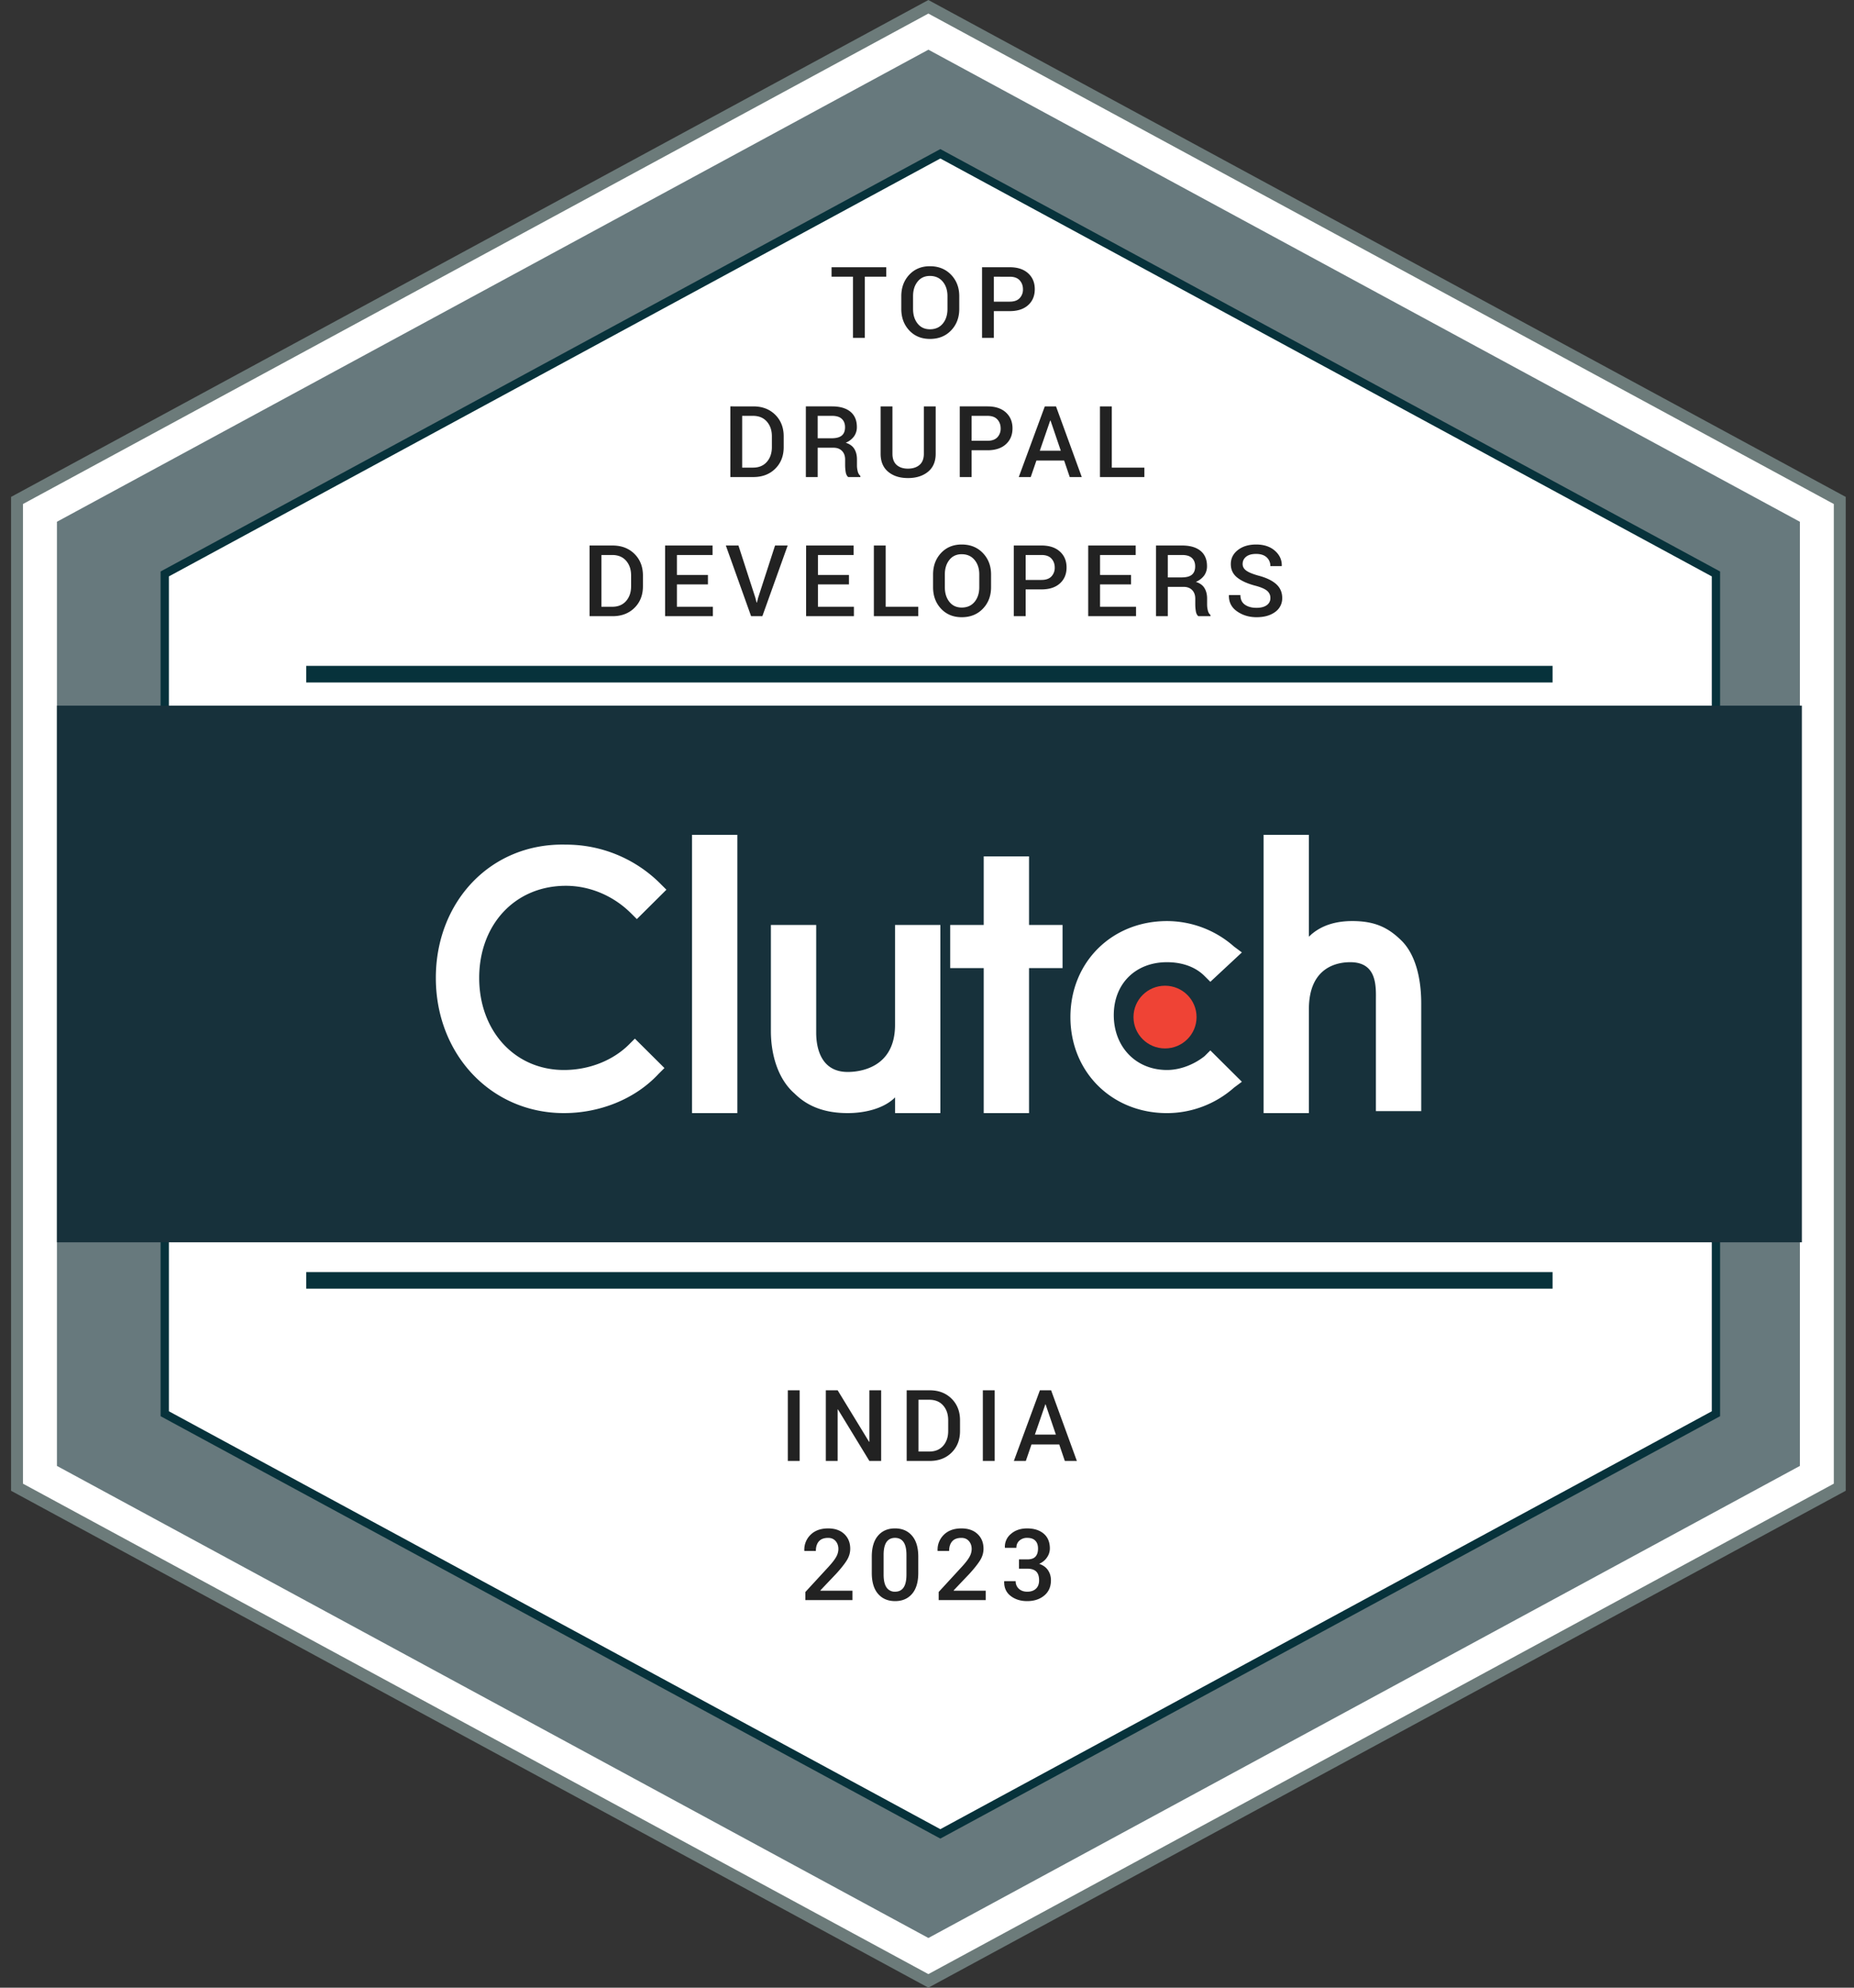
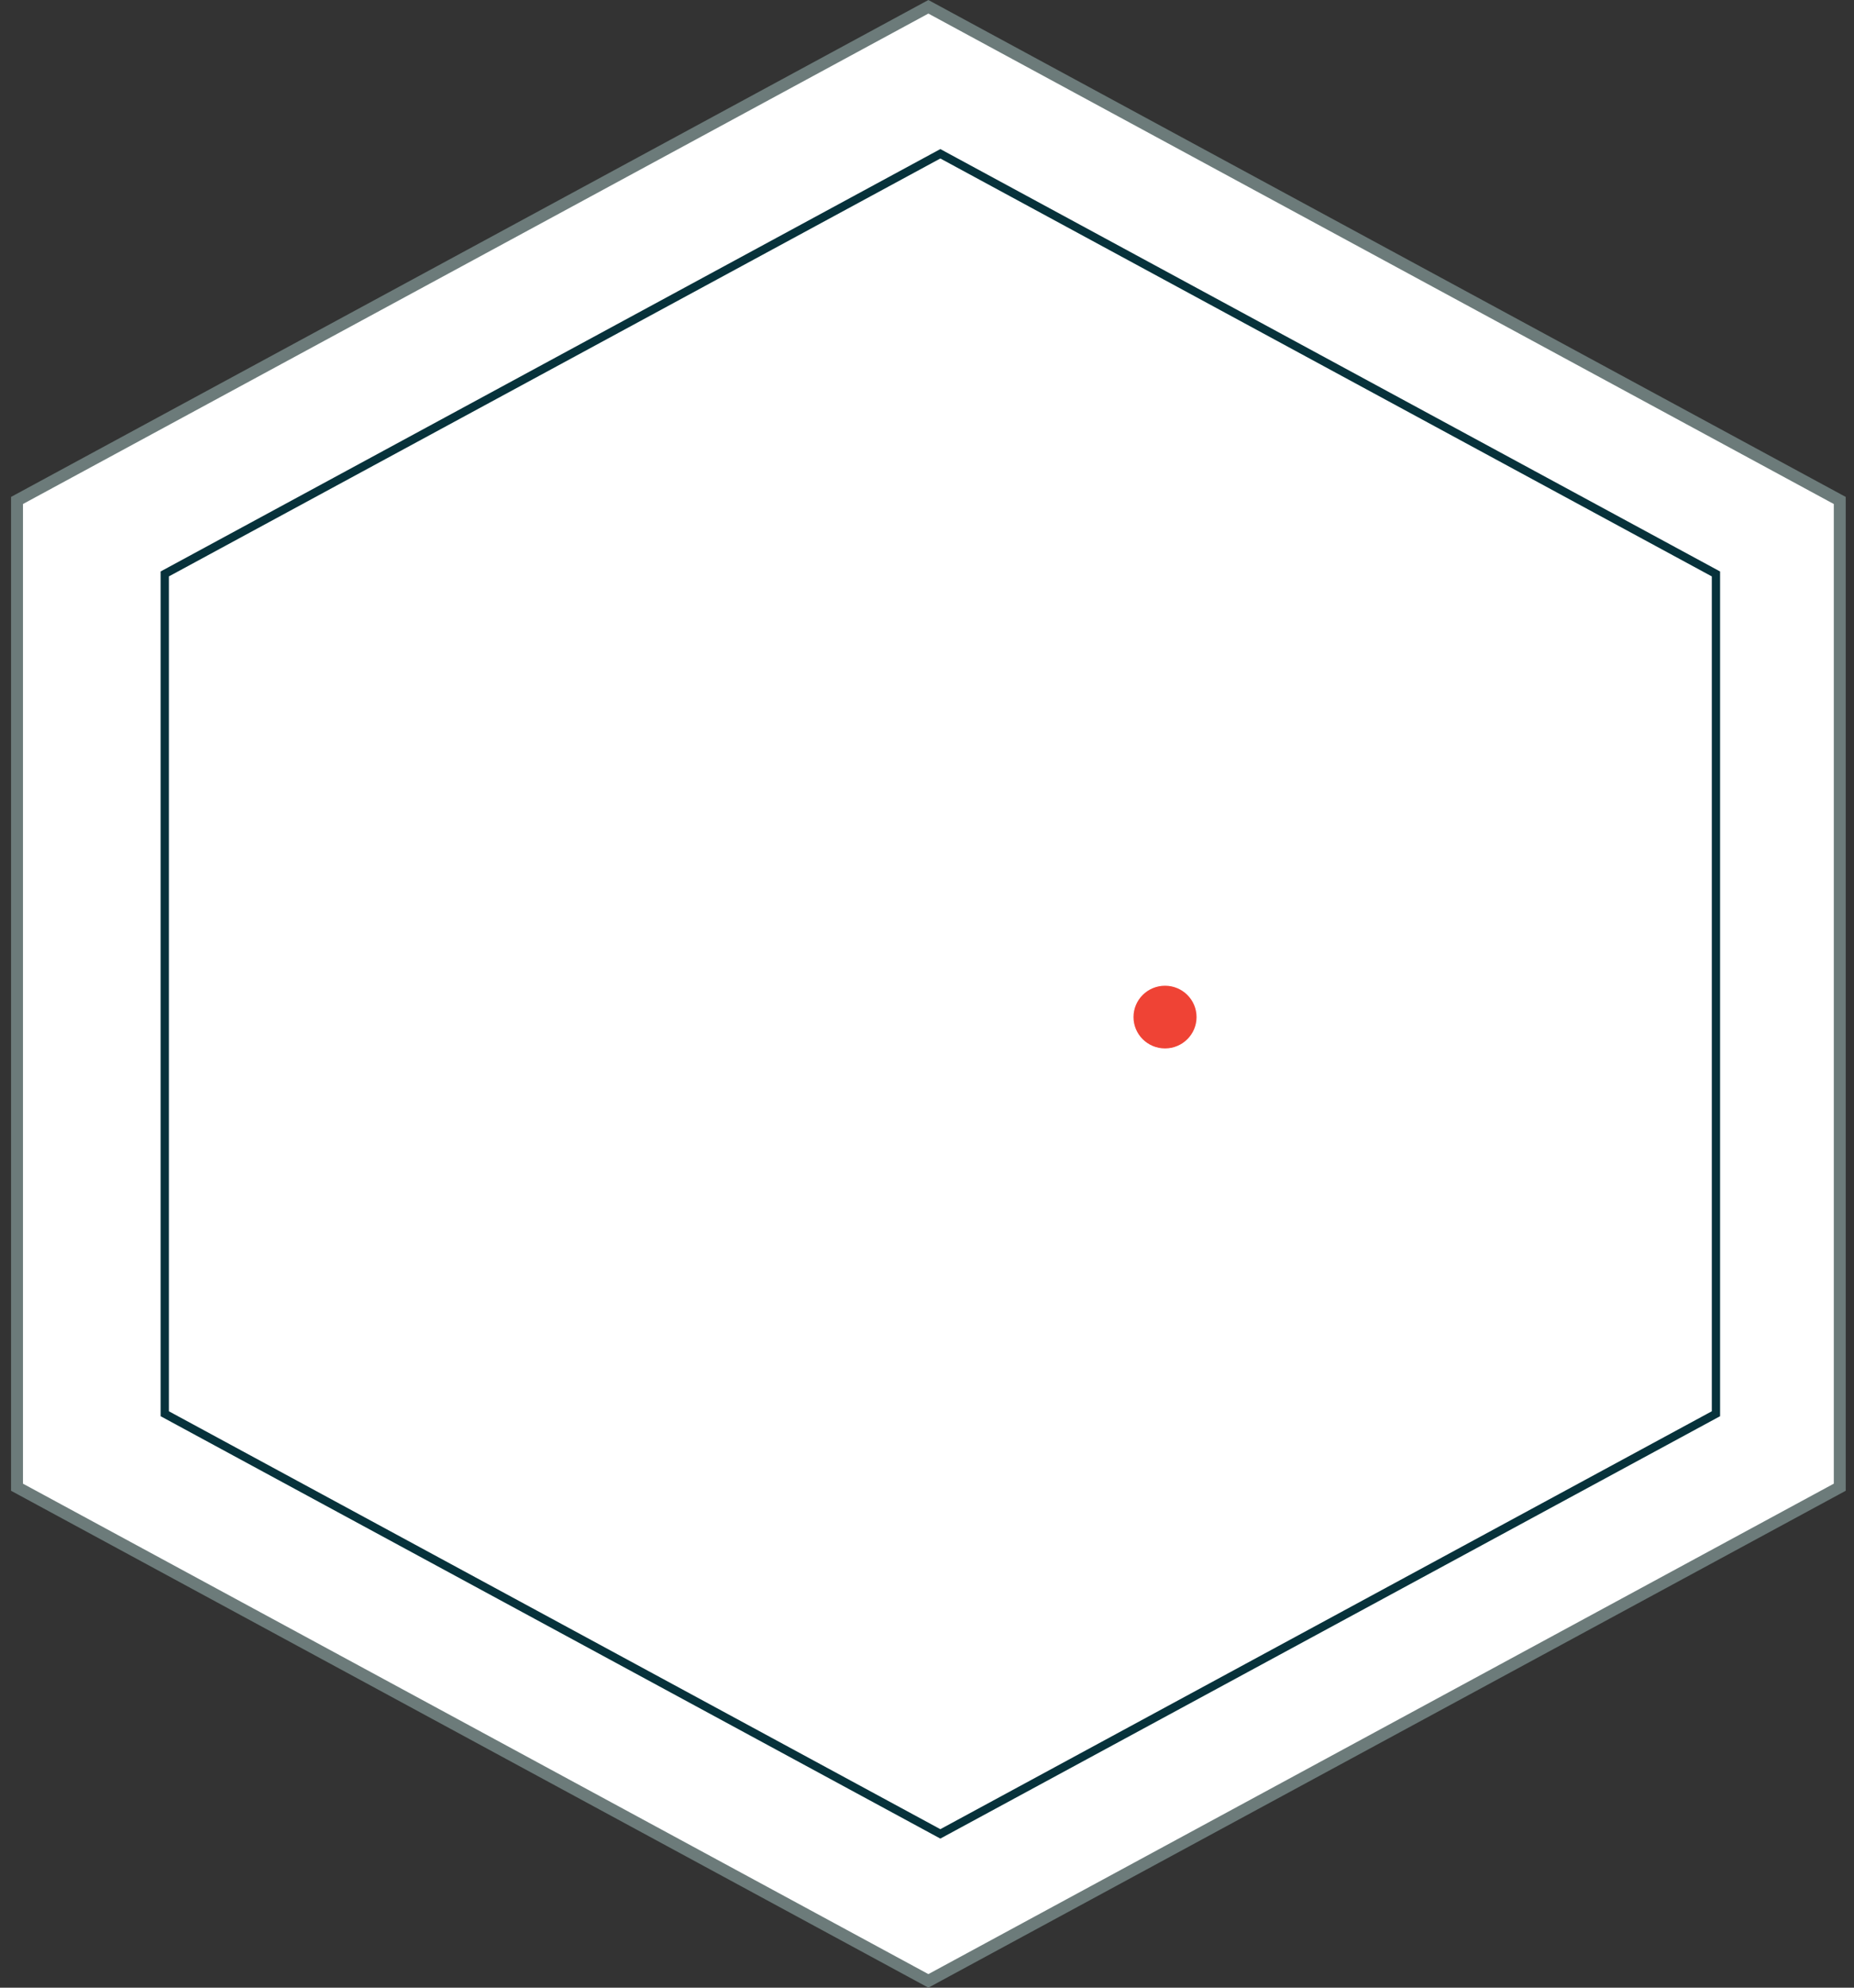
<svg xmlns="http://www.w3.org/2000/svg" width="112" height="120" viewBox="0 0 112 120">
  <rect x="0" y="0" width="112" height="120" fill="#333333" stroke="none" />
  <g fill="none" fill-rule="evenodd">
    <path d="m56.083.41 55.057 29.804v59.572L56.083 119.59 1.027 89.786V30.214L56.083.41z" stroke="#6C7B7A" stroke-width=".72" fill="#FFF" />
-     <path fill="#67797D" d="m56.085 3 52.646 28.5v57L56.085 117 3.439 88.5v-57z" />
    <path d="M56.806 9.284 103.66 34.65V85.35l-46.854 25.365L9.952 85.35V34.65L56.806 9.284z" stroke="#07323B" stroke-width=".5" fill="#FFF" />
-     <path fill="#17313B" d="M3.439 42.6H108.85V75H3.439z" />
    <g transform="translate(26.329 50.4)" fill-rule="nonzero">
-       <path fill="#FFF" d="M15.477 0h2.738v16.8h-2.738zM27.74 11.476c0 2.603-2.143 2.84-2.858 2.84-1.667 0-1.905-1.539-1.905-2.367V5.442H20.24v6.389c0 1.538.476 2.958 1.429 3.786.833.828 1.905 1.183 3.214 1.183.953 0 2.143-.237 2.858-.946v.946h2.738V5.442H27.74v6.034zM35.835 1.301h-2.738v4.141h-2.024v2.603h2.024V16.8h2.738V8.045h2.024V5.442h-2.024zM46.43 13.369c-.594.473-1.428.828-2.261.828-1.905 0-3.215-1.42-3.215-3.312 0-1.893 1.31-3.195 3.215-3.195.833 0 1.667.237 2.262.828l.357.355L48.693 7.1l-.476-.355a6.126 6.126 0 0 0-4.048-1.538c-3.334 0-5.834 2.484-5.834 5.797 0 3.312 2.5 5.797 5.834 5.797a6.126 6.126 0 0 0 4.048-1.538l.476-.355-1.905-1.893-.357.355zM58.336 6.389c-.833-.828-1.666-1.183-2.976-1.183-.952 0-1.905.236-2.62.946V0h-2.737v16.8h2.738v-6.27c0-2.603 1.786-2.84 2.5-2.84 1.667 0 1.548 1.538 1.548 2.366v6.626h2.738v-6.507c0-1.538-.357-2.958-1.19-3.786z" />
      <ellipse fill="#EF4335" cx="44.05" cy="11.003" rx="1.905" ry="1.893" />
      <path d="M11.667 12.66c-.952.946-2.38 1.537-3.929 1.537-2.976 0-5.119-2.366-5.119-5.56 0-3.195 2.143-5.56 5.239-5.56 1.428 0 2.857.59 3.928 1.655l.357.355 1.786-1.774-.357-.355A8.043 8.043 0 0 0 7.858.592C3.334.473 0 4.022 0 8.637 0 13.25 3.334 16.8 7.738 16.8c2.143 0 4.286-.828 5.715-2.366l.357-.355-1.786-1.775-.357.355z" fill="#FFF" />
    </g>
-     <path fill="#07323B" d="M18.498 40.2h75.294v1H18.498zM18.498 76.8h75.294v1H18.498z" />
-     <path d="M48.308 88.2v-4.266h-.715V88.2h.715zm2.294 0v-3.108l.017-.006 1.9 3.114h.712v-4.266h-.712v3.106l-.017.006-1.9-3.112h-.715V88.2h.715zm5.558 0c.543 0 .985-.168 1.325-.504.34-.336.51-.77.51-1.304v-.647c0-.531-.17-.966-.51-1.304-.34-.338-.782-.507-1.325-.507h-1.388V88.2h1.388zm-.02-.568h-.654v-3.126h.653c.355 0 .634.115.837.345.203.23.304.527.304.888v.653c0 .366-.101.663-.304.894-.203.23-.482.346-.837.346zm3.949.568v-4.266h-.715V88.2h.715zm1.881 0 .342-.996h1.676l.338.996h.727l-1.556-4.266h-.677L61.247 88.2h.723zm1.815-1.59h-1.268l.63-1.823h.018l.62 1.822zM51.497 96.6v-.568h-1.929l-.009-.018.953-1.002c.29-.318.505-.589.643-.811.138-.223.207-.456.207-.7 0-.366-.12-.662-.359-.888-.239-.227-.564-.34-.976-.34-.451 0-.806.13-1.065.388a1.25 1.25 0 0 0-.373.957l.005.017h.692c0-.246.06-.44.182-.58.122-.14.308-.21.559-.21.19 0 .341.064.453.192.112.13.167.29.167.481a.977.977 0 0 1-.129.467c-.086.16-.243.363-.47.611l-1.395 1.515v.489h2.844zm2.576.062c.432 0 .773-.146 1.024-.437.25-.291.376-.714.376-1.269v-.975c0-.553-.126-.976-.38-1.269-.252-.293-.594-.44-1.026-.44-.433 0-.775.147-1.026.44-.251.293-.377.716-.377 1.269v.975c0 .555.127.978.38 1.269.253.291.596.437 1.03.437zm0-.569a.591.591 0 0 1-.516-.253c-.118-.17-.178-.43-.178-.781v-1.187c0-.35.059-.608.175-.776.117-.168.288-.252.513-.252.226 0 .398.084.515.252.118.168.177.427.177.776v1.187c0 .353-.058.614-.174.782-.116.168-.286.252-.512.252zm5.476.507v-.568h-1.93l-.008-.018.953-1.002c.29-.318.504-.589.643-.811.138-.223.207-.456.207-.7 0-.366-.12-.662-.359-.888-.24-.227-.565-.34-.976-.34-.451 0-.806.13-1.065.388a1.25 1.25 0 0 0-.374.957l.006.017h.691c0-.246.061-.44.183-.58.121-.14.308-.21.559-.21.19 0 .34.064.453.192.111.13.167.29.167.481a.977.977 0 0 1-.13.467c-.085.16-.242.363-.47.611l-1.394 1.515v.489h2.844zm2.5.062c.42 0 .764-.112 1.033-.336.27-.224.405-.53.405-.921 0-.225-.057-.425-.172-.6-.115-.177-.294-.308-.537-.393.206-.094.365-.226.477-.396a.947.947 0 0 0 .167-.527c0-.389-.124-.689-.373-.9-.25-.21-.583-.316-1-.316-.396 0-.722.11-.978.332a.994.994 0 0 0-.366.822l.005.018h.689c0-.18.06-.325.183-.435a.683.683 0 0 1 .475-.166c.214 0 .376.056.486.169.11.112.164.27.164.476 0 .209-.05.37-.152.485-.102.114-.27.17-.5.17h-.498v.56h.498c.245 0 .426.058.542.172.117.114.175.291.175.532 0 .218-.064.387-.191.506-.127.12-.302.18-.524.18-.211 0-.38-.06-.508-.177a.596.596 0 0 1-.192-.46h-.688l-.006.018c-.011.371.118.662.387.872.27.21.603.315.999.315zM52.244 20.4v-3.694h1.294v-.572h-3.303v.572h1.294V20.4h.715zm3.935.062c.523 0 .95-.172 1.278-.515.328-.342.492-.775.492-1.296v-.768c0-.52-.164-.95-.494-1.295-.33-.343-.756-.515-1.28-.515-.511 0-.927.172-1.248.515-.32.344-.48.776-.48 1.295v.768c0 .521.16.954.48 1.296.32.343.738.515 1.252.515zm0-.583c-.316 0-.565-.115-.747-.345-.183-.23-.274-.524-.274-.883v-.773c0-.356.091-.648.274-.876.182-.229.43-.343.744-.343.325 0 .584.114.775.343.19.228.286.52.286.876v.773c0 .361-.094.656-.283.885-.19.228-.448.343-.775.343zm3.86.521v-1.617H61c.472 0 .842-.12 1.11-.362.268-.241.401-.562.401-.962 0-.397-.133-.717-.401-.96s-.638-.365-1.11-.365h-1.674V20.4h.715zm.96-2.188h-.96v-1.506H61c.264 0 .463.072.597.216.133.145.2.326.2.542a.748.748 0 0 1-.2.537c-.134.14-.333.21-.597.21zM45.508 28.8c.543 0 .985-.168 1.325-.504.34-.336.51-.77.51-1.304v-.647c0-.531-.17-.966-.51-1.304-.34-.338-.782-.507-1.325-.507H44.12V28.8h1.388zm-.02-.568h-.654v-3.126h.653c.355 0 .634.115.837.345.203.23.305.527.305.888v.653c0 .366-.102.663-.305.894-.203.23-.482.346-.837.346zm3.908.568v-1.77h.953c.22 0 .392.065.517.194.126.129.188.303.188.521v.343c0 .133.012.269.034.407.023.139.073.24.152.305h.735v-.067a.514.514 0 0 1-.159-.273 1.432 1.432 0 0 1-.047-.366v-.355c0-.252-.053-.464-.159-.637-.106-.173-.279-.297-.52-.373a1.18 1.18 0 0 0 .501-.383.949.949 0 0 0 .172-.57c0-.398-.13-.705-.39-.92-.262-.214-.631-.322-1.11-.322h-1.582V28.8h.715zm.83-2.34h-.83v-1.354h.867c.265 0 .462.06.591.183.13.122.195.29.195.505 0 .225-.066.392-.197.501-.132.11-.34.164-.627.164zm4.62 2.402c.5 0 .904-.127 1.214-.38.31-.253.465-.616.465-1.088v-2.86h-.715v2.86c0 .299-.087.523-.262.674-.174.15-.409.225-.703.225-.284 0-.51-.075-.68-.225-.168-.15-.252-.375-.252-.674v-2.86h-.715v2.86c0 .47.152.833.456 1.087.304.254.7.38 1.191.38zm3.849-.062v-1.617h.958c.473 0 .843-.12 1.11-.362.268-.241.402-.562.402-.962 0-.397-.134-.717-.401-.96-.268-.243-.638-.365-1.11-.365H57.98V28.8h.715zm.958-2.188h-.958v-1.506h.958c.265 0 .464.072.597.216.134.145.2.326.2.542a.748.748 0 0 1-.2.537c-.133.14-.332.21-.597.21zm2.614 2.188.342-.996h1.676l.338.996h.727l-1.556-4.266h-.677L61.544 28.8h.723zm1.815-1.59h-1.267l.629-1.823h.018l.62 1.822zm5.05 1.59v-.568h-1.968v-3.698h-.715V28.8h2.683zm-32.127 8.4c.543 0 .985-.168 1.325-.504.34-.336.51-.77.51-1.304v-.647c0-.531-.17-.966-.51-1.304-.34-.338-.782-.507-1.325-.507h-1.389V37.2h1.389zm-.02-.568h-.654v-3.126h.653c.355 0 .634.115.837.345.203.23.304.527.304.888v.653c0 .366-.101.663-.304.894-.203.23-.482.346-.837.346zm6.08.568v-.568h-2.173v-1.35h1.874v-.572h-1.874v-1.204h2.153v-.572h-2.867V37.2h2.888zm2.989 0 1.529-4.266h-.762l-1.023 3.156-.074.29h-.017l-.077-.296-1.02-3.15h-.762l1.526 4.266h.68zm5.531 0v-.568h-2.173v-1.35h1.873v-.572h-1.873v-1.204h2.153v-.572h-2.868V37.2h2.888zm3.888 0v-.568h-1.968v-3.698h-.714V37.2h2.682zm2.626.062c.523 0 .95-.172 1.278-.515.328-.342.493-.775.493-1.296v-.768c0-.52-.165-.95-.495-1.295-.329-.343-.755-.515-1.279-.515-.512 0-.928.172-1.249.515-.32.344-.48.776-.48 1.295v.768c0 .521.16.954.48 1.296.321.343.738.515 1.252.515zm0-.583c-.316 0-.565-.115-.747-.345-.182-.23-.274-.524-.274-.883v-.773c0-.356.092-.648.274-.876.182-.229.43-.343.744-.343.325 0 .584.114.775.343.191.228.287.52.287.876v.773c0 .361-.095.656-.284.885-.19.228-.448.343-.775.343zm3.861.521v-1.617h.959c.472 0 .843-.12 1.11-.362.268-.241.402-.562.402-.962 0-.397-.134-.717-.402-.96-.267-.243-.638-.365-1.11-.365h-1.674V37.2h.715zm.959-2.188h-.959v-1.506h.959c.265 0 .464.072.597.216.133.145.2.326.2.542a.748.748 0 0 1-.2.537c-.133.14-.332.21-.597.21zm5.708 2.188v-.568h-2.173v-1.35h1.873v-.572h-1.873v-1.204h2.153v-.572h-2.868V37.2h2.888zm1.92 0v-1.77h.953c.22 0 .392.065.518.194.125.129.188.303.188.521v.343c0 .133.011.269.034.407.022.139.073.24.151.305h.736v-.067a.514.514 0 0 1-.16-.273 1.432 1.432 0 0 1-.046-.366v-.355c0-.252-.053-.464-.16-.637-.105-.173-.278-.297-.52-.373a1.18 1.18 0 0 0 .502-.383.949.949 0 0 0 .172-.57c0-.398-.13-.705-.391-.92-.261-.214-.63-.322-1.11-.322h-1.581V37.2h.714zm.83-2.34h-.83v-1.354h.868c.265 0 .462.06.591.183.13.122.194.29.194.505 0 .225-.066.392-.197.501-.131.11-.34.164-.626.164zm4.528 2.402c.465 0 .84-.105 1.125-.315a1 1 0 0 0 .428-.849c0-.335-.12-.612-.358-.829-.24-.216-.59-.386-1.05-.51-.351-.095-.603-.197-.755-.304-.152-.108-.228-.242-.228-.404 0-.18.07-.327.21-.44.14-.113.341-.17.602-.17.276 0 .49.068.638.204a.686.686 0 0 1 .224.532h.685l.006-.018c.01-.354-.128-.656-.413-.908-.286-.252-.664-.378-1.134-.378-.451 0-.82.111-1.105.334-.285.222-.427.506-.427.85 0 .333.128.603.386.81.258.206.626.371 1.105.496.335.09.569.191.701.305a.548.548 0 0 1 .199.436.506.506 0 0 1-.22.432c-.148.107-.354.16-.619.16-.288 0-.522-.064-.702-.192-.18-.128-.271-.322-.271-.581h-.688l-.006.017c-.01.41.154.733.491.968.337.236.73.354 1.176.354z" fill="#222" fill-rule="nonzero" />
  </g>
</svg>